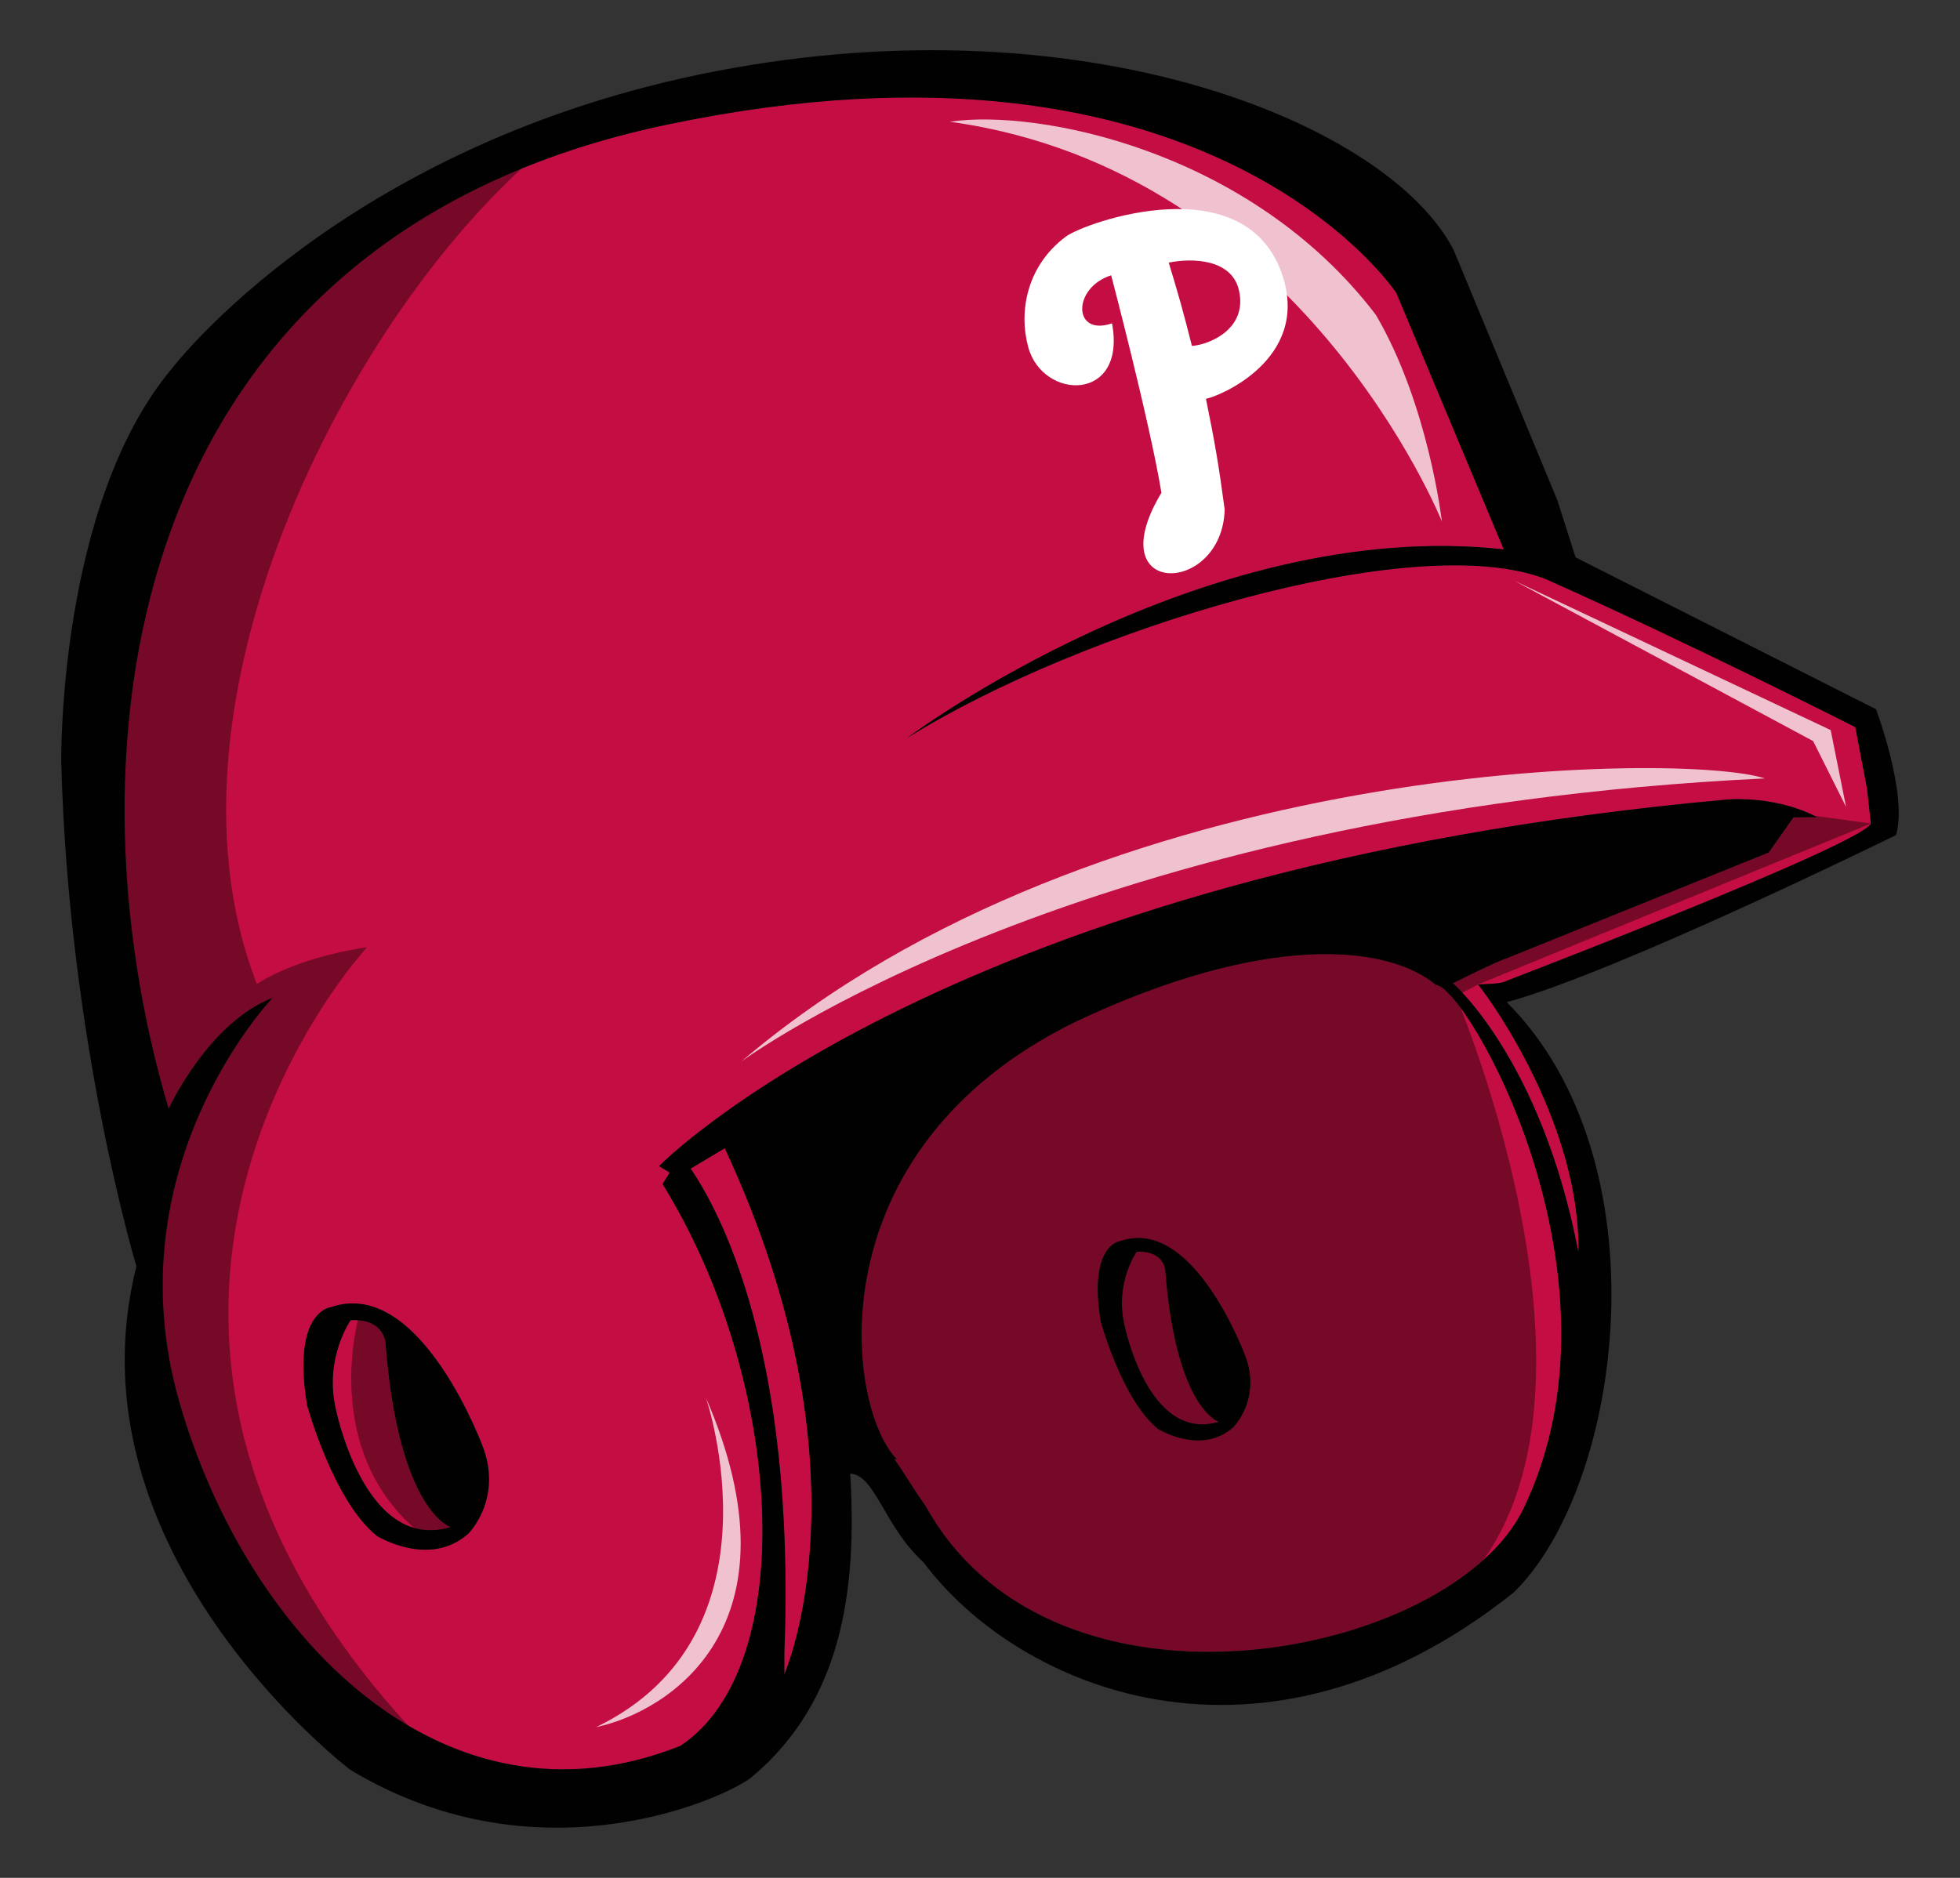
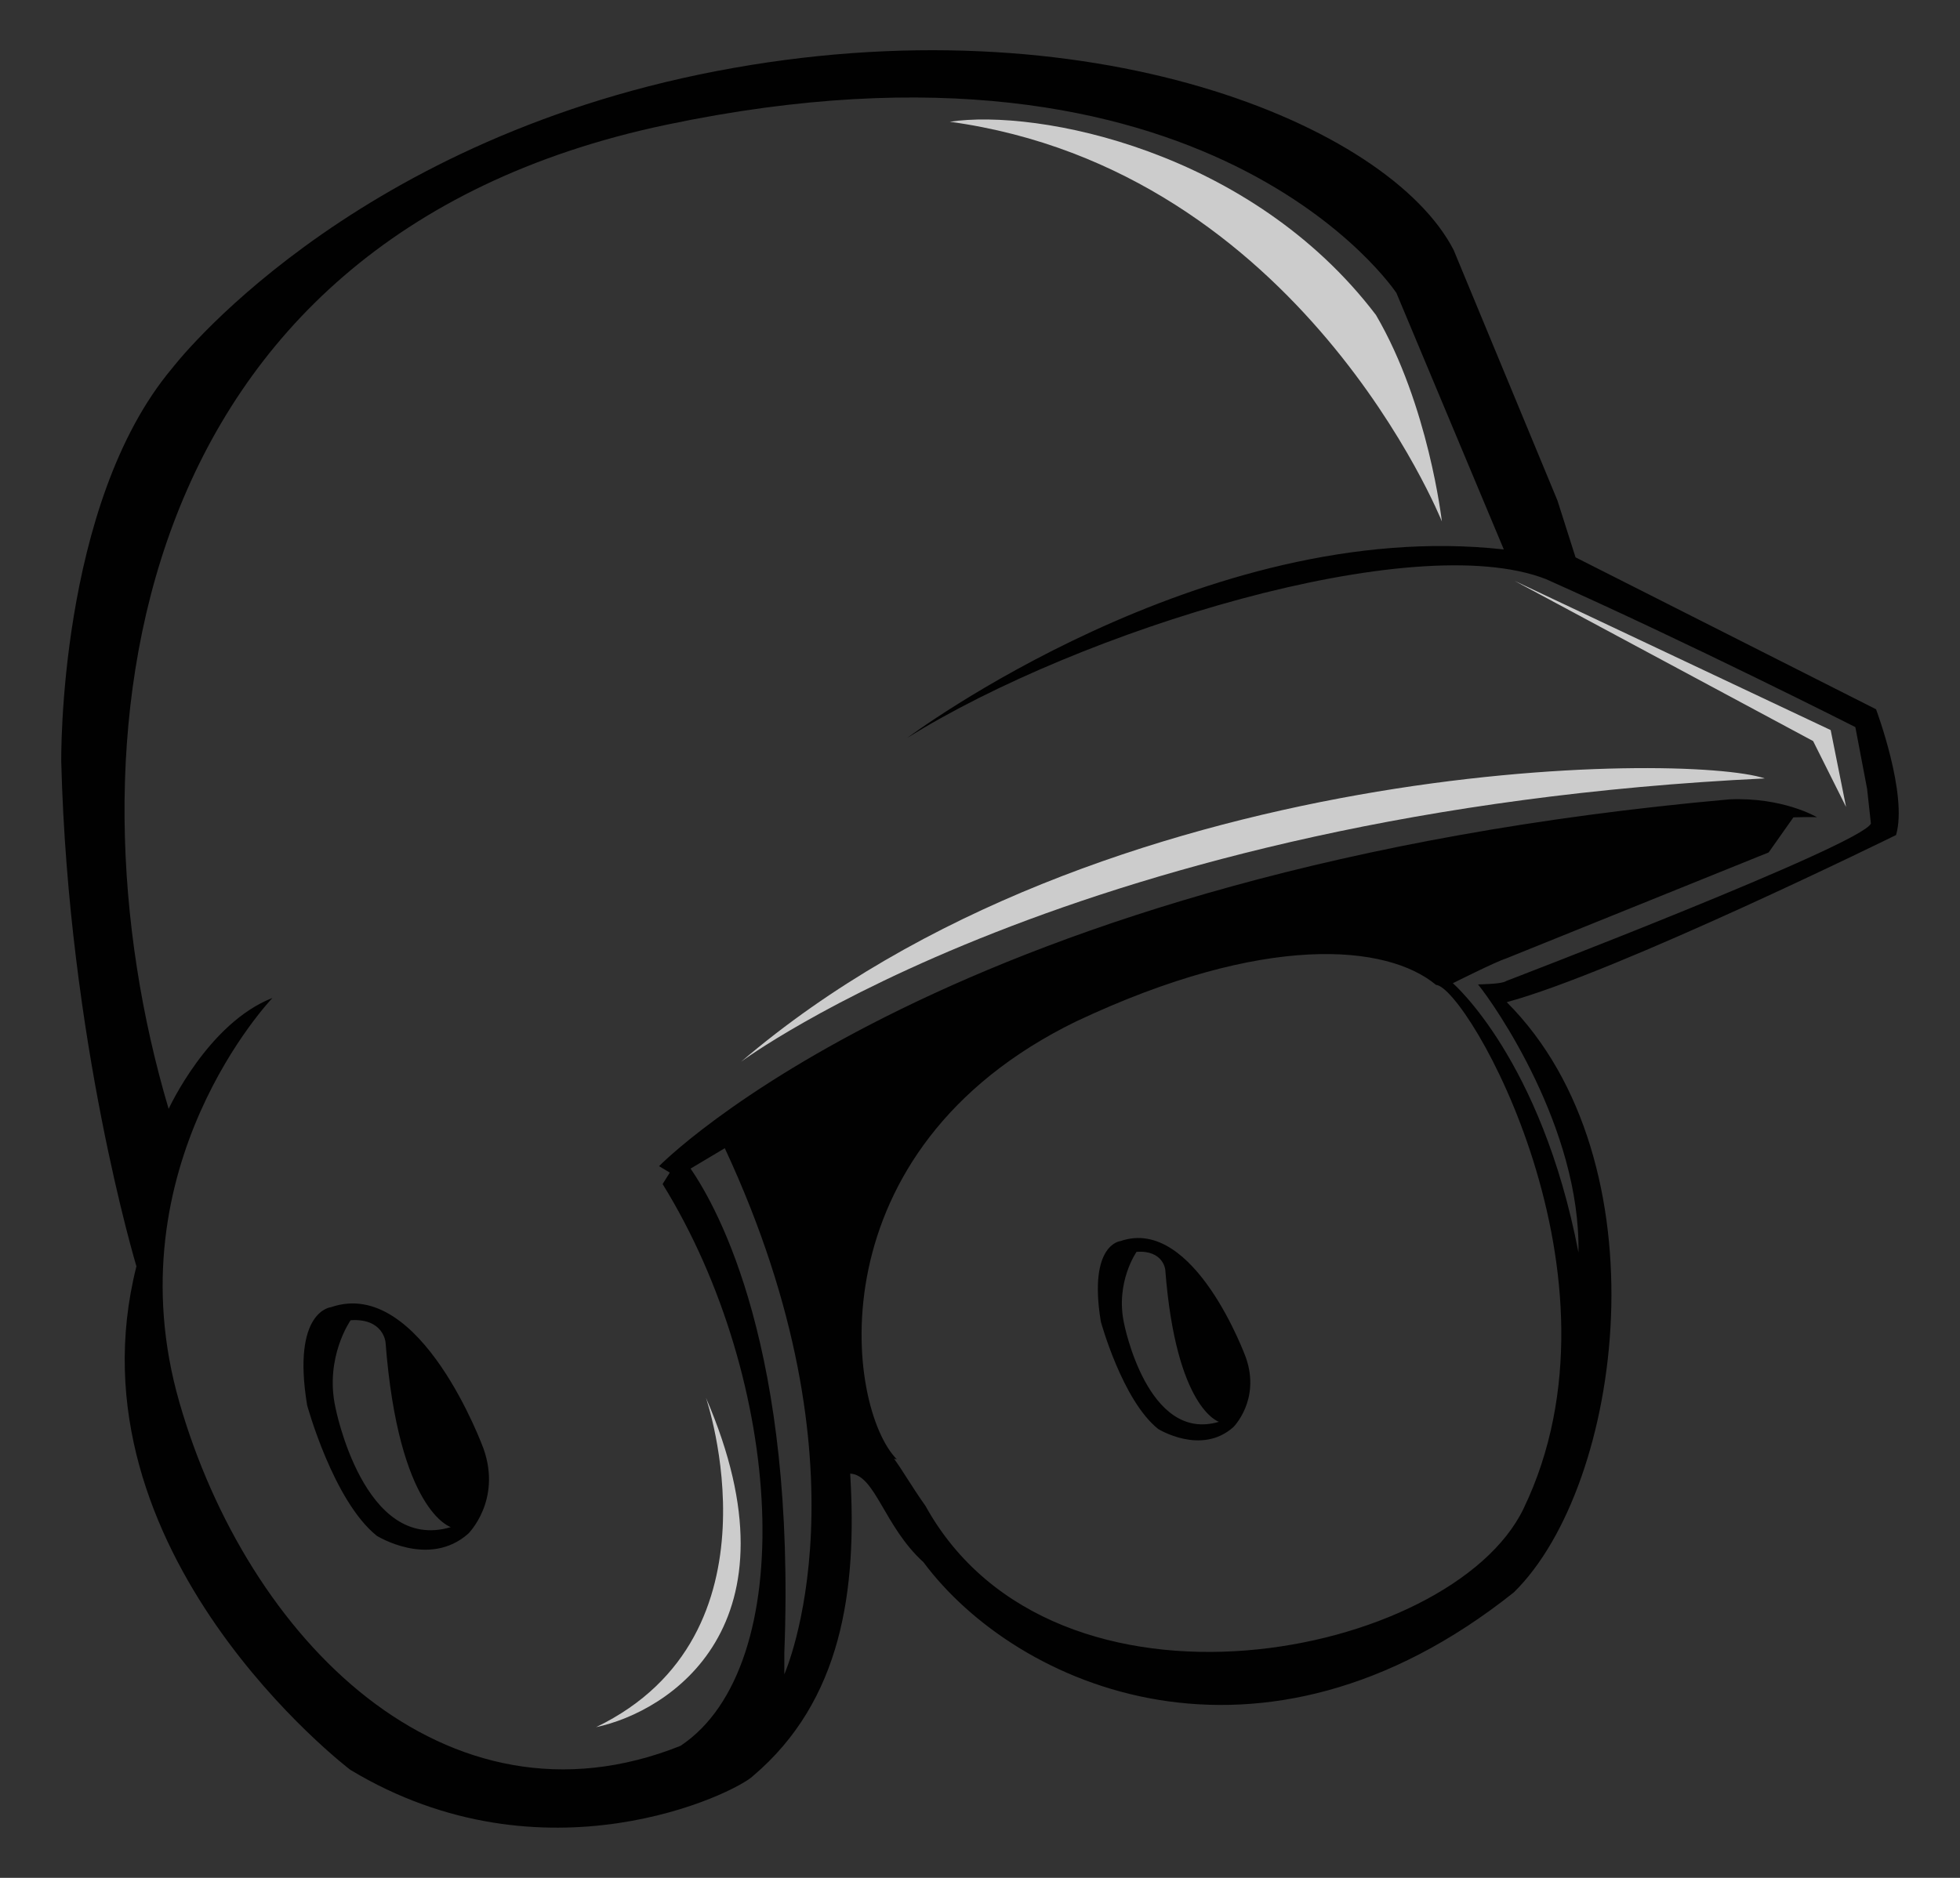
<svg xmlns="http://www.w3.org/2000/svg" version="1.1" id="Layer_1" x="0px" y="0px" width="48px" height="46px" viewBox="0 0 48 46" style="enable-background:new 0 0 48 46;" xml:space="preserve">
  <rect x="0" y="0" width="48" height="46" fill="#333333" stroke="none" />
-   <path id="color1" style="fill:#C40D42;" d="M35.166,24.124c-1.2-0.995-4.181-1.283-8.805,0.892  c-6.473,3.154-5.646,9.464-4.399,10.73l-0.068-0.013c0.211,0.285,0.427,0.672,0.769,1.153c3.155,5.706,12.89,3.715,14.646,0.071  C40.045,31.283,35.926,24.175,35.166,24.124z M30.202,34.96c-0.789,0.701-1.841,0.043-1.841,0.043  c-0.876-0.701-1.403-2.63-1.403-2.63c-0.314-1.905,0.482-1.972,0.482-1.972c1.807-0.623,3.068,2.849,3.068,2.849  C30.877,34.293,30.202,34.96,30.202,34.96z M17.75,28.126c3.683,7.912,1.458,12.887,1.458,12.887v-0.526  c0.288-7.406-1.606-10.858-2.296-11.861C17.12,28.5,17.413,28.325,17.75,28.126z M11.042,37.408  c-2.134,0.64-2.827-2.934-2.827-2.934c-0.267-1.227,0.373-2.134,0.373-2.134c0.8-0.053,0.854,0.534,0.854,0.534  C9.761,37.035,11.042,37.408,11.042,37.408z M29.851,34.828c-1.753,0.526-2.323-2.411-2.323-2.411  c-0.219-1.008,0.307-1.754,0.307-1.754c0.658-0.043,0.702,0.438,0.702,0.438C28.8,34.522,29.851,34.828,29.851,34.828z   M45.818,20.173l-0.093-0.85l-0.288-1.513c0,0-4.038-2.047-7.577-3.625c-3.254-1.268-11.435,1.261-15.642,3.89  c0,0,7.246-5.435,14.61-4.617l-2.63-6.282c0,0-4.558-6.925-17.883-4.12C2.99,5.862,1.5,18.309,4.13,27.163  c0,0,0.964-2.103,2.542-2.717c0,0-3.944,4.12-2.279,9.905c1.666,5.785,6.519,10.712,12.272,8.415  c2.928-1.943,2.542-8.941-0.438-13.762l0.176-0.28l-0.263-0.158c0,0,7.088-7.276,26.21-8.985c1.321-0.058,2.148,0.438,2.148,0.438  c-0.137-0.006-0.337-0.005-0.578,0.003l-0.606,0.859l-6.439,2.601c-0.242,0.074-1.295,0.603-1.295,0.603s2.167,1.867,3.076,6.594  c0.054-3.042-2.049-6.064-2.459-6.564c0.173-0.009,0.594-0.013,0.688-0.084C36.885,24.031,45.584,20.699,45.818,20.173z   M11.469,37.568c-0.96,0.853-2.24,0.053-2.24,0.053c-1.067-0.854-1.707-3.201-1.707-3.201c-0.381-2.318,0.587-2.4,0.587-2.4  c2.2-0.758,3.735,3.468,3.735,3.468C12.29,36.757,11.469,37.568,11.469,37.568z" />
  <path id="highlight" style="opacity:0.75;fill:#FFFFFF;enable-background:new    ;" d="M23.26,2.982  c2.152-0.323,7.37,0.699,10.437,4.734c1.291,2.206,1.614,5.057,1.614,5.057S31.868,4.166,23.26,2.982z M44.833,17.884l-7.747-3.658  l7.317,3.927l0.807,1.614L44.833,17.884z M18.149,26.008c0,0,8.231-6.133,25.07-6.94C41.282,18.422,26.972,18.476,18.149,26.008z   M14.598,42.308c1.775-0.377,5.111-2.475,2.69-8.07C17.288,34.239,19.278,40.049,14.598,42.308z" />
-   <path id="shadow" style="opacity:0.4;enable-background:new    ;" d="M13.981,3.129C9.037,6.724,3.493,16.912,6.29,24.104  c1.099-0.7,2.697-0.899,2.697-0.899s-8.99,9.688,2.297,20.376c-2.796-0.999-7.691-4.594-7.691-14.183  C2.894,27-1.501,13.915,6.989,7.423C8.488,5.925,13.981,3.129,13.981,3.129z M36.196,24.115l9.621-3.942l-2.672-0.365l-13.584,2.897  l-7.591,2.597l-2.497,2.996c0,0,0,1.898,1.798,7.291c4.994,8.89,12.485,4.695,14.283,3.496c4.591-4.156,0.1-14.682,0.1-14.682  L36.196,24.115z M8.815,32.144c0,0-1.076,3.47,1.613,5.523c0.391,0.146,0.586,0.049,0.586,0.049l0.342-0.538l-0.293-0.977  l-1.075-2.737L9.646,32.34L8.815,32.144z" />
-   <path id="fill_1_" style="display:none;fill:#FFFFFF;" d="M28.622,6.433c0.25,0.818,0.363,1.227,0.568,2.041  c0.448-0.034,1.371-0.429,1.15-1.37C30.161,6.343,29.199,6.315,28.622,6.433z M29.325,8.263c-0.172-0.67-0.265-1.006-0.468-1.679  c0.004-0.001,0.009-0.001,0.013-0.002c0.26-0.034,0.744-0.051,1.044,0.163c0.124,0.089,0.204,0.21,0.241,0.369  C30.323,7.822,29.72,8.162,29.325,8.263z M31.6,6.764c-0.424-1.353-1.769-2.109-3.537-1.865c-0.973,0.134-1.832,0.556-2.082,0.743  c-1.089,0.814-1.213,2.073-0.98,2.927c0.229,0.841,1.021,1.188,1.634,1.011c0.419-0.121,0.825-0.501,0.828-1.237  c0.384,1.494,0.543,2.25,0.785,3.714c-0.618,1.074-0.464,1.649-0.306,1.876c0.199,0.286,0.59,0.36,1.017,0.225l0,0  c0.581-0.185,1.186-0.744,1.213-1.687c0-0.009,0-0.019-0.001-0.028c-0.134-1.007-0.219-1.519-0.426-2.55  c0.392-0.157,1.149-0.591,1.597-1.239C31.723,8.1,31.823,7.479,31.6,6.764z M27.184,7.736c-0.006,0.001-0.013,0.003-0.019,0.005  c-0.039,0.013-0.076,0.024-0.111,0.032l0,0c-0.108,0.024-0.295,0.045-0.344-0.1c-0.058-0.177,0.067-0.489,0.387-0.668  c0.086,0.298,0.128,0.447,0.209,0.745C27.267,7.732,27.224,7.727,27.184,7.736z M29.533,9.77c0.225,1.097,0.316,1.642,0.459,2.712  c-0.059,2.117-3.104,2.179-1.549-0.41c-0.288-1.746-1.231-5.327-1.231-5.327c-0.956,0.304-0.941,1.509,0.021,1.176  c0.362,1.937-1.692,1.893-2.051,0.586c-0.236-0.862-0.048-1.989,0.923-2.712c0.466-0.347,4.441-1.763,5.313,0.986  C32.06,8.804,29.86,9.711,29.533,9.77z" />
-   <path id="fill" style="fill:#FFFFFF;" d="M31.418,6.78c-0.872-2.748-4.847-1.333-5.313-0.986c-0.971,0.723-1.159,1.851-0.923,2.712  c0.359,1.307,2.413,1.351,2.051-0.586c-0.962,0.333-0.977-0.872-0.021-1.176c0,0,0.943,3.581,1.231,5.327  c-1.555,2.588,1.49,2.526,1.549,0.41c-0.143-1.069-0.234-1.614-0.459-2.712C29.86,9.711,32.06,8.804,31.418,6.78z M30.34,7.104  c0.221,0.942-0.702,1.336-1.15,1.37c-0.205-0.813-0.319-1.223-0.568-2.041C29.199,6.315,30.161,6.343,30.34,7.104z" />
  <path id="outline" style="fill:#010101;" d="M8.108,32.02c0,0-0.968,0.082-0.587,2.4c0,0,0.64,2.347,1.707,3.201  c0,0,1.28,0.8,2.24-0.053c0,0,0.822-0.811,0.374-2.08C11.842,35.488,10.307,31.262,8.108,32.02z M8.214,34.474  c-0.267-1.227,0.373-2.134,0.373-2.134c0.8-0.053,0.854,0.534,0.854,0.534c0.32,4.161,1.6,4.534,1.6,4.534  C8.908,38.048,8.214,34.474,8.214,34.474z M27.441,30.401c0,0-0.795,0.068-0.482,1.972c0,0,0.526,1.929,1.403,2.63  c0,0,1.052,0.658,1.841-0.043c0,0,0.675-0.667,0.307-1.71C30.509,33.25,29.248,29.778,27.441,30.401z M27.528,32.418  c-0.219-1.008,0.307-1.754,0.307-1.754c0.658-0.043,0.702,0.438,0.702,0.438c0.263,3.419,1.315,3.726,1.315,3.726  C28.098,35.354,27.528,32.418,27.528,32.418z M45.944,17.374l-7.359-3.721l-0.443-1.392L35.6,6.125  c-1.578-3.068-8.941-6.136-18.058-4.383S4.218,9.018,4.218,9.018C1.413,12.349,1.5,18.66,1.5,18.66  c0.176,6.837,1.841,12.36,1.841,12.36C1.57,38.028,8.577,43.352,8.577,43.352c4.748,2.864,9.428,0.575,9.864,0.152  c2.176-1.846,2.554-4.55,2.38-7.406c0.613,0.026,0.83,1.295,1.795,2.17c2.282,3.065,8.256,5.68,14.457,0.739  c2.676-2.622,3.728-10.557-0.173-14.458c2.689-0.726,9.534-4.094,9.534-4.094C46.727,19.461,45.944,17.374,45.944,17.374z   M19.208,41.013v-0.526c0.288-7.406-1.606-10.858-2.296-11.861c0.209-0.126,0.502-0.301,0.838-0.5  C21.433,36.038,19.208,41.013,19.208,41.013z M37.31,36.958c-1.756,3.644-11.492,5.636-14.646-0.071  c-0.342-0.481-0.558-0.868-0.769-1.153l0.068,0.013c-1.247-1.266-2.074-7.576,4.399-10.73c4.623-2.176,7.605-1.888,8.805-0.892  C35.926,24.175,40.045,31.283,37.31,36.958z M36.885,24.031c-0.094,0.071-0.515,0.076-0.688,0.084  c0.409,0.501,2.512,3.522,2.459,6.564c-0.909-4.728-3.076-6.594-3.076-6.594s1.054-0.529,1.295-0.603l6.439-2.601l0.606-0.859  c0.241-0.008,0.441-0.009,0.578-0.003c0,0-0.827-0.496-2.148-0.438c-19.122,1.709-26.21,8.985-26.21,8.985l0.263,0.158l-0.176,0.28  c2.981,4.821,3.367,11.819,0.438,13.762c-5.753,2.297-10.607-2.63-12.272-8.415c-1.665-5.786,2.279-9.905,2.279-9.905  C5.094,25.06,4.13,27.163,4.13,27.163C1.5,18.309,2.99,5.862,16.315,3.057s17.883,4.12,17.883,4.12l2.63,6.282  c-7.363-0.818-14.61,4.617-14.61,4.617c4.207-2.629,12.389-5.159,15.642-3.89c3.539,1.578,7.577,3.625,7.577,3.625l0.288,1.513  l0.093,0.85C45.584,20.699,36.885,24.031,36.885,24.031z" />
</svg>